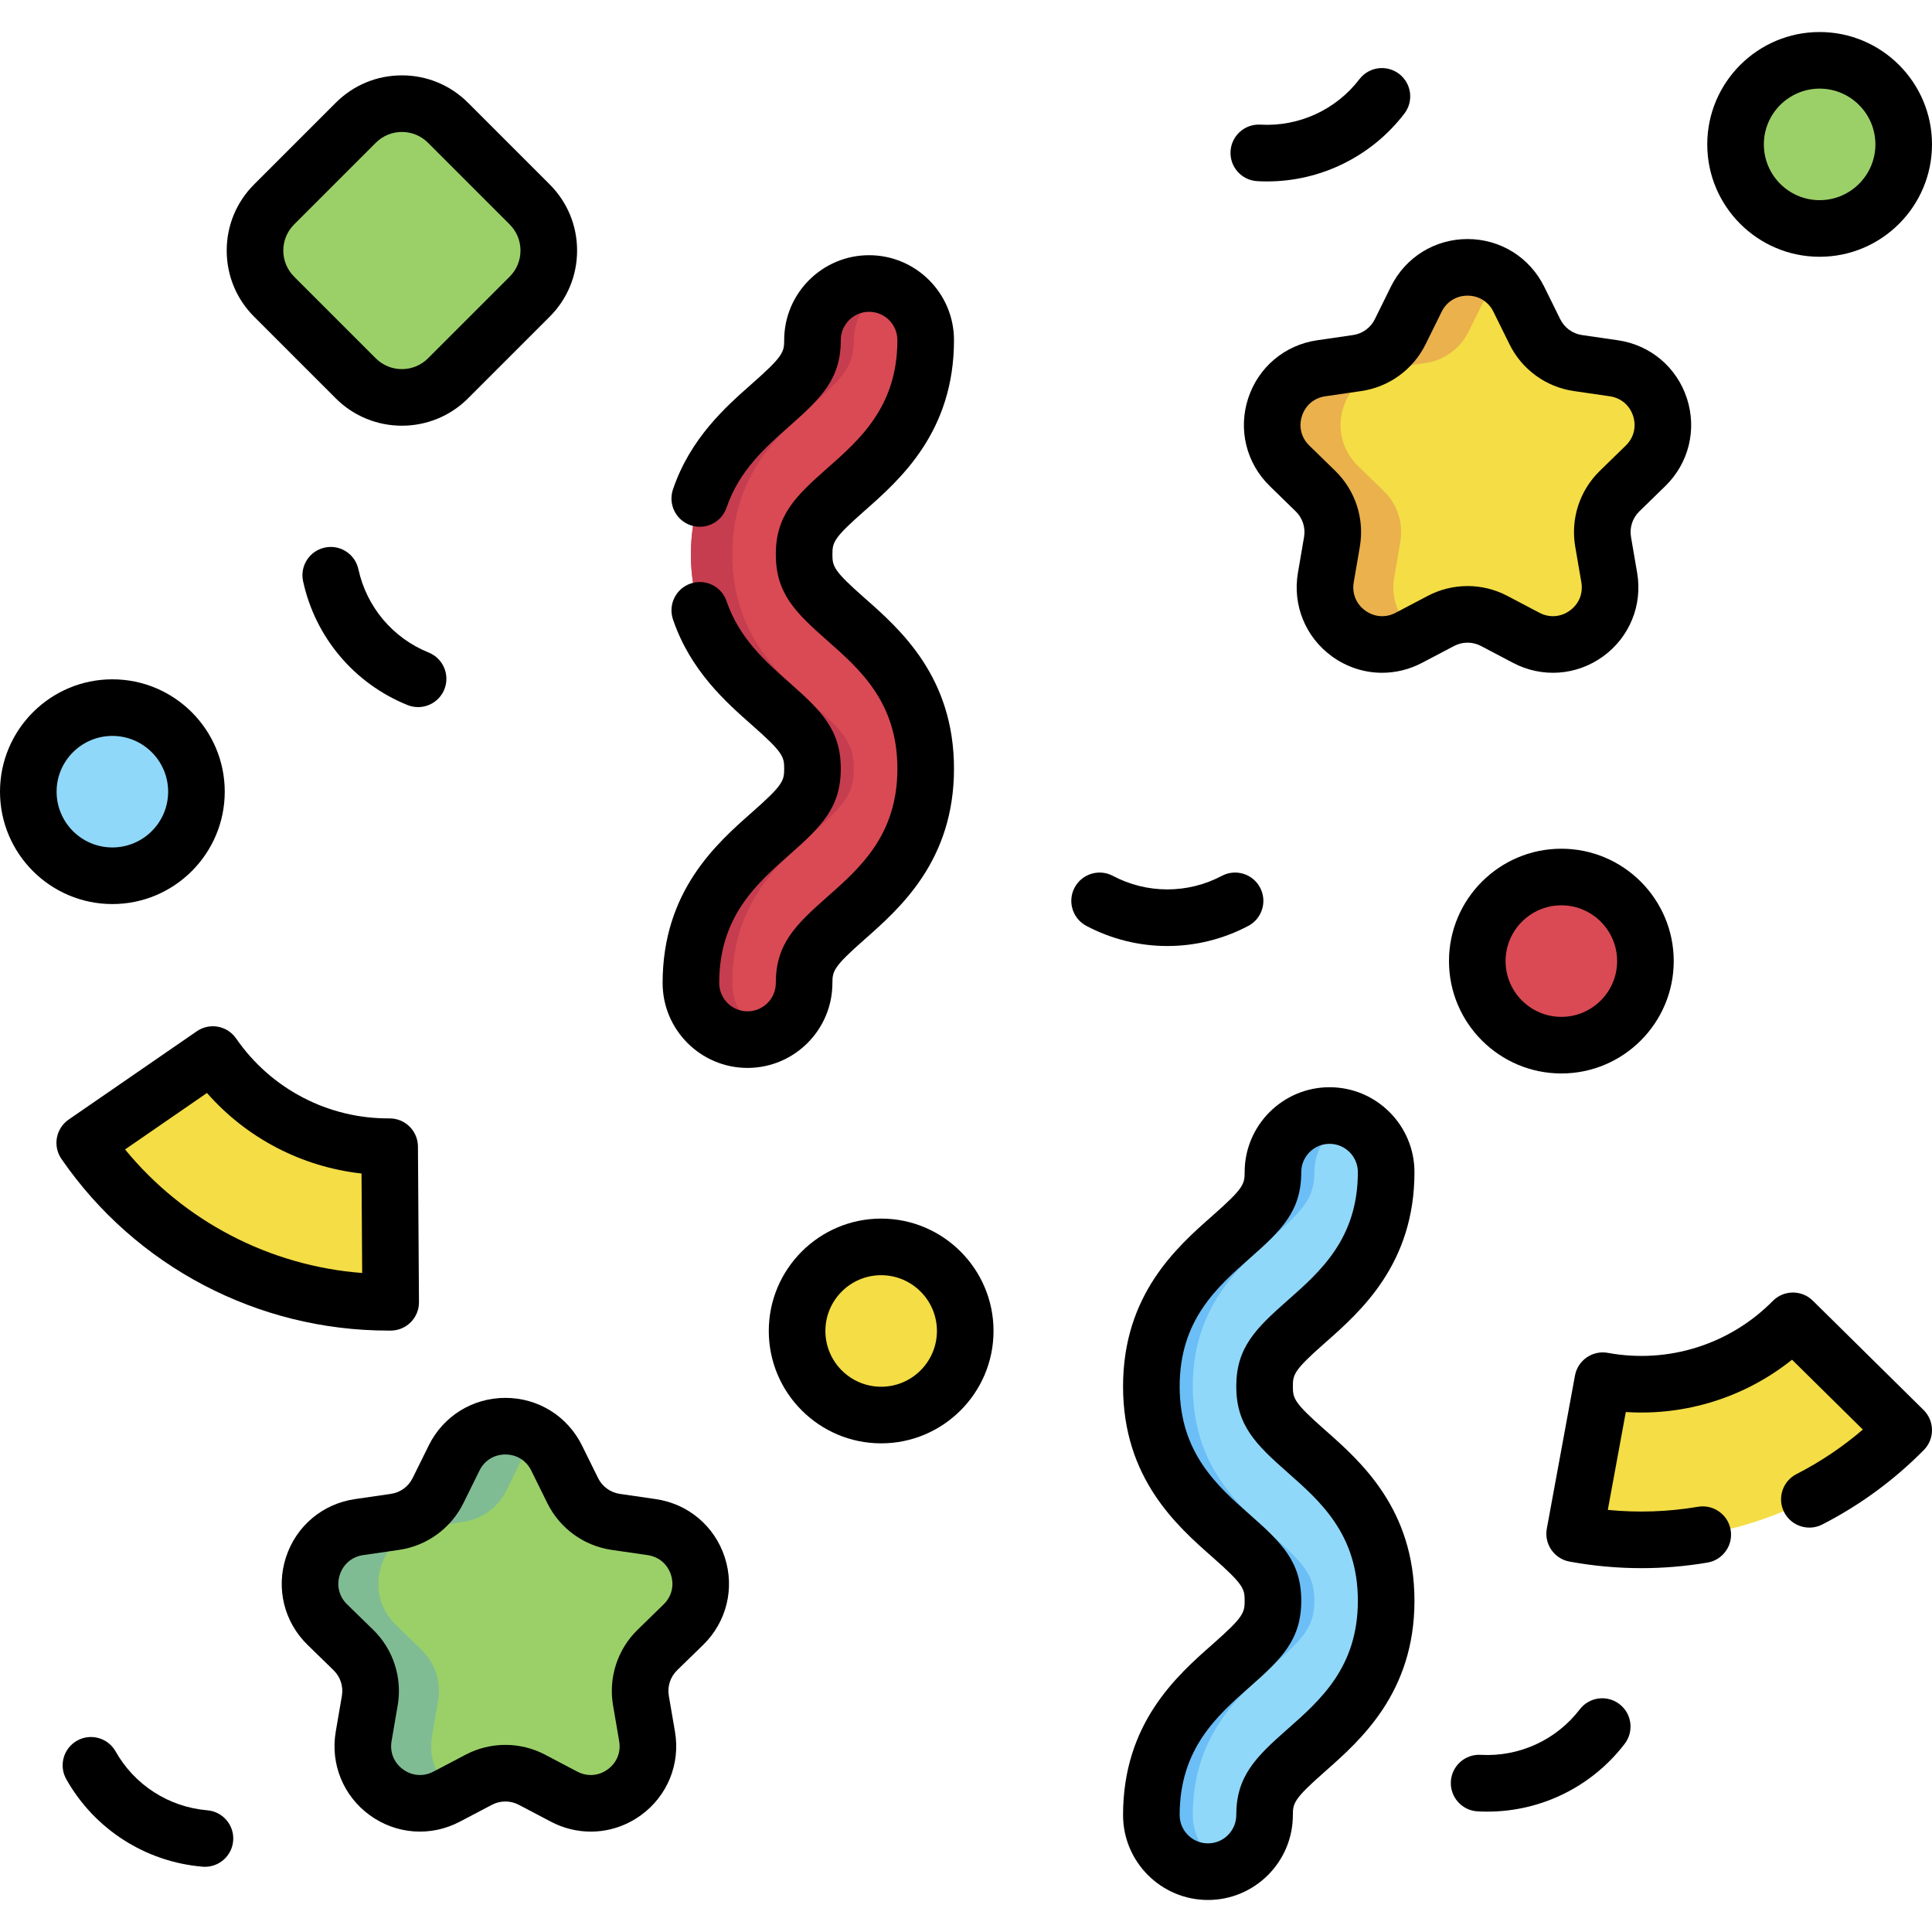
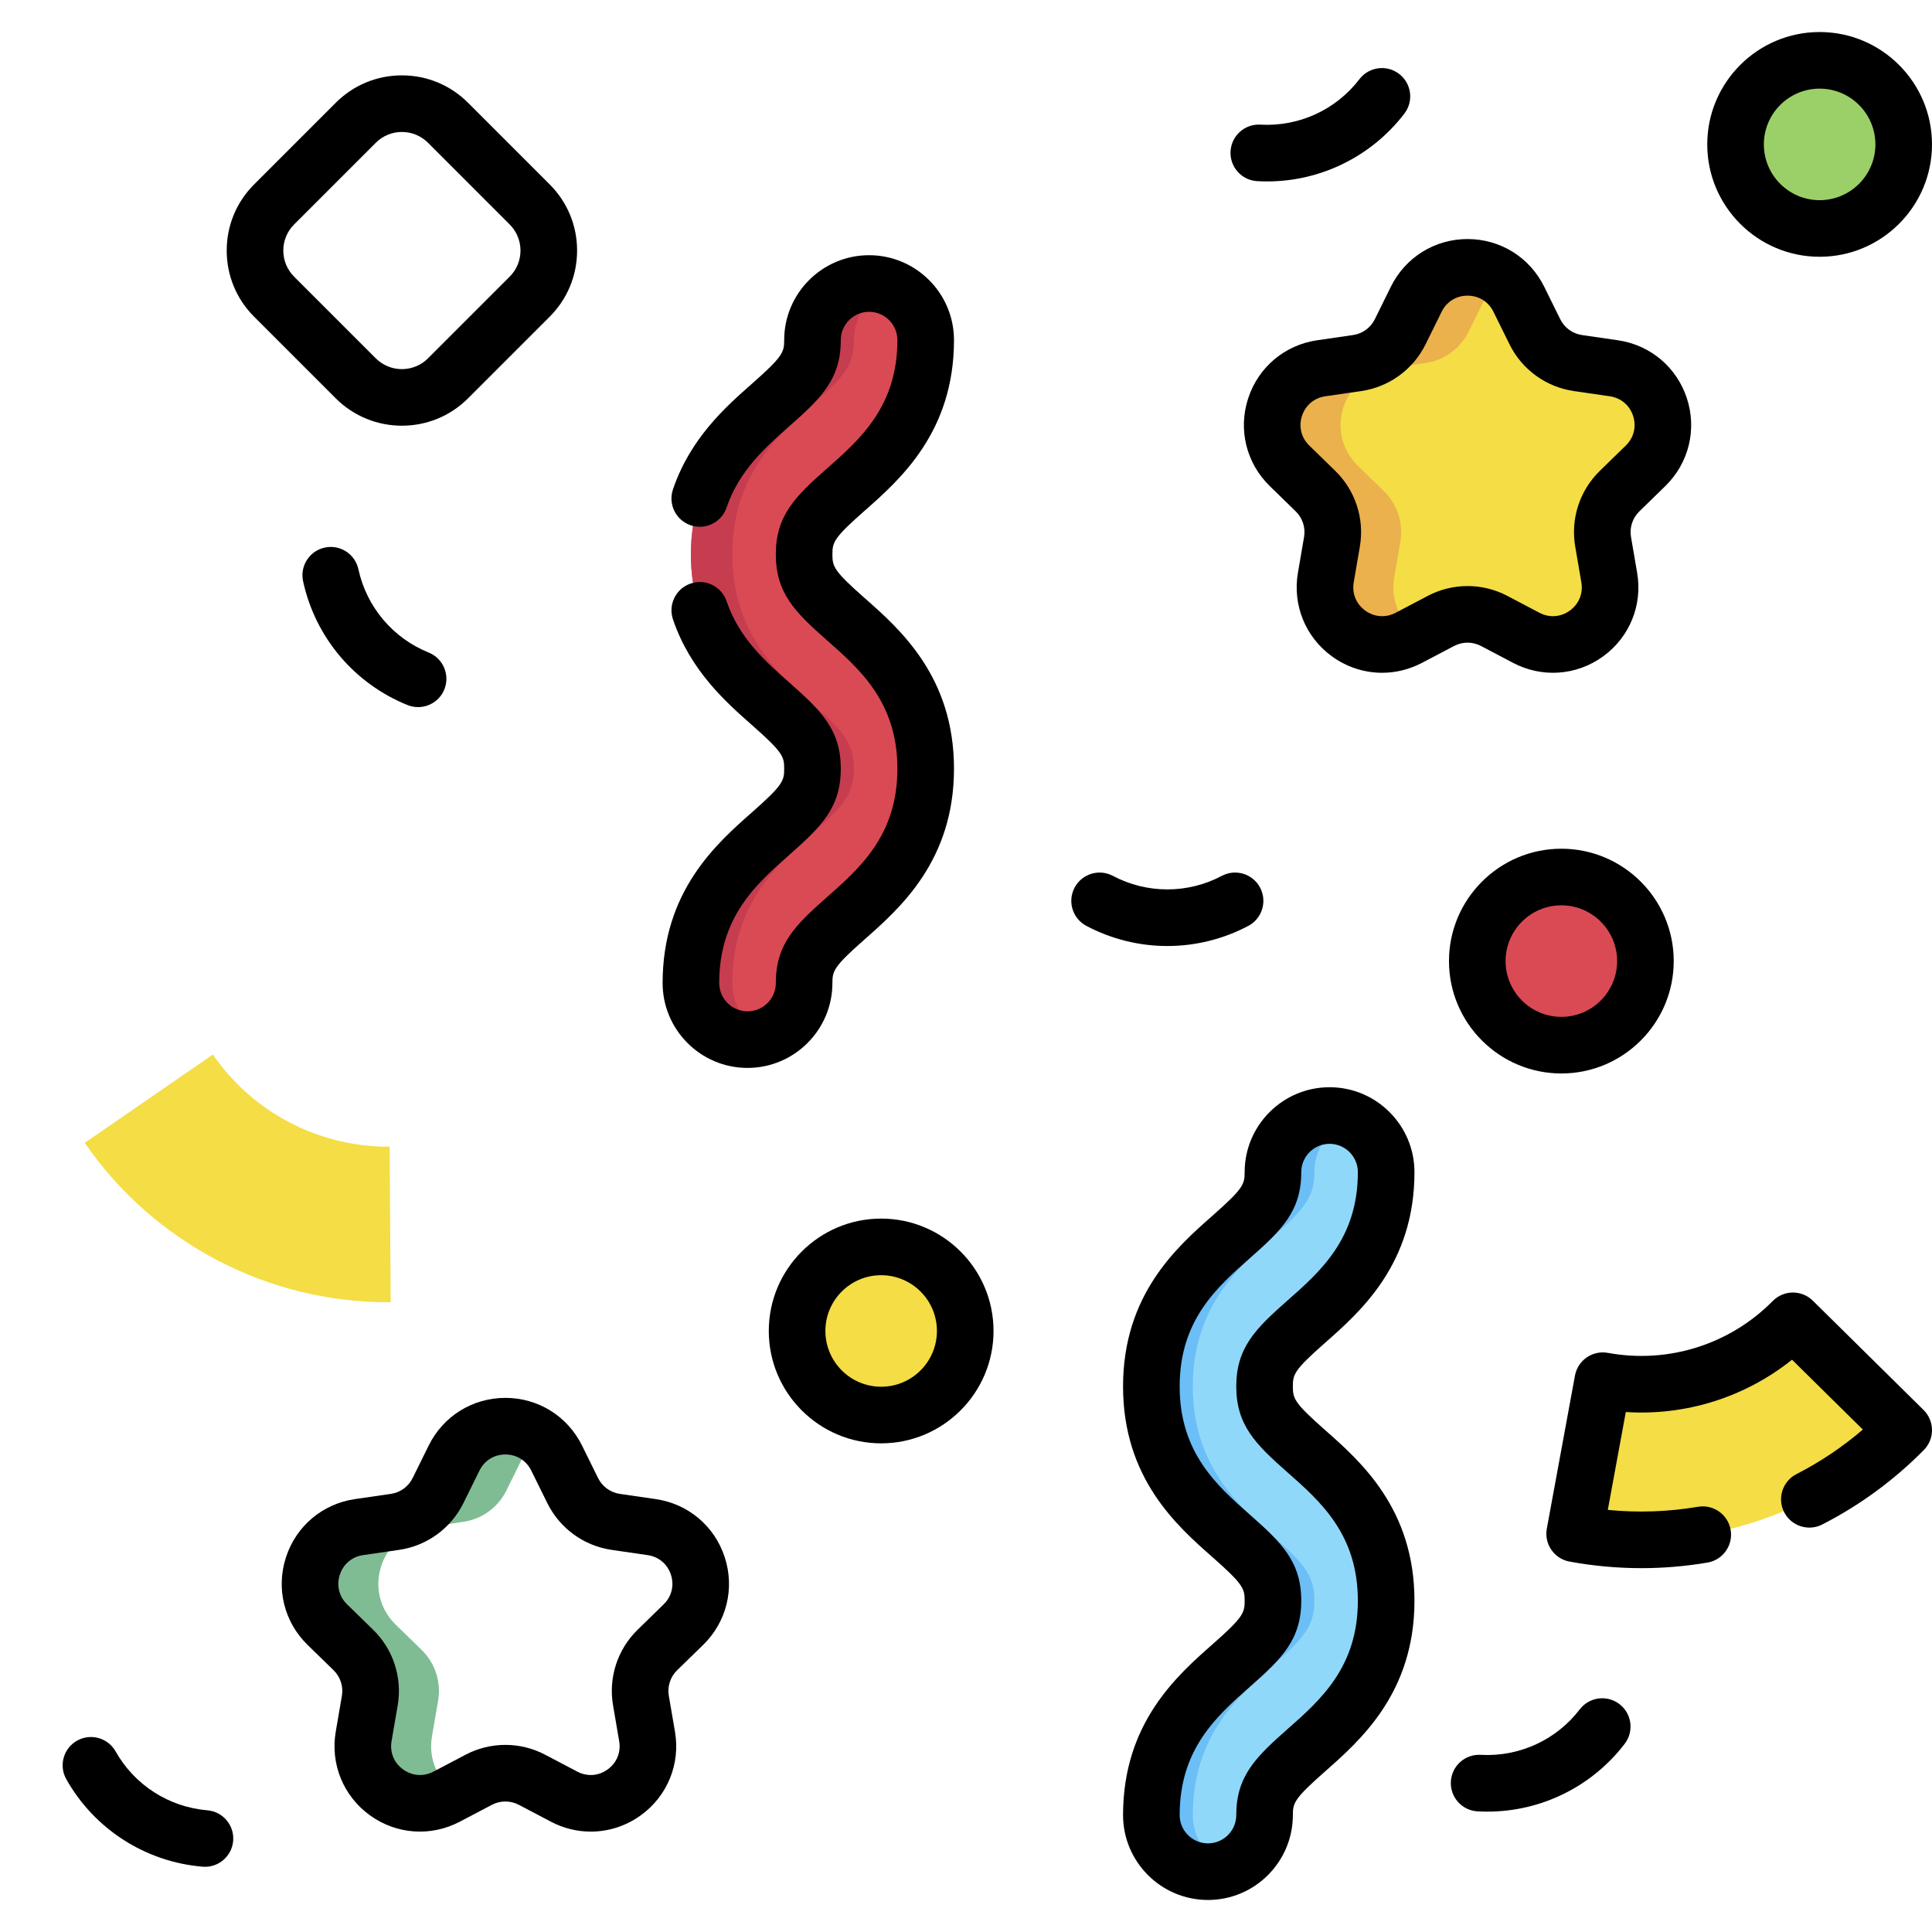
<svg xmlns="http://www.w3.org/2000/svg" id="Capa_1" enable-background="new 0 0 512 512" height="512" viewBox="0 0 512 512" width="512">
  <g>
    <g>
      <path d="m198.095 275.512c-8.284 0-15-6.716-15-15 0-20.974 12.25-31.77 21.195-39.652 8.171-7.201 11.03-10.329 11.03-17.146 0-6.816-2.859-9.944-11.03-17.145-8.945-7.882-21.195-18.678-21.195-39.652 0-20.973 12.25-31.768 21.196-39.649 8.17-7.199 11.029-10.326 11.029-17.14 0-8.284 6.716-15 15-15s15 6.716 15 15c0 20.972-12.25 31.767-21.195 39.649-8.17 7.199-11.029 10.326-11.029 17.141 0 6.817 2.859 9.945 11.03 17.146 8.945 7.882 21.195 18.678 21.195 39.652s-12.25 31.77-21.195 39.652c-8.171 7.201-11.03 10.329-11.03 17.146-.001 8.282-6.717 14.998-15.001 14.998z" fill="#da4a54" />
      <path d="m235.815 76.166c-5.57 2.18-9.52 7.61-9.52 13.96 0 6.81-2.86 9.94-11.03 17.14-8.94 7.88-21.19 18.68-21.19 39.65s12.25 31.77 21.19 39.65c8.17 7.2 11.03 10.33 11.03 17.15 0 6.81-2.86 9.94-11.03 17.14-8.94 7.89-21.19 18.68-21.19 39.66 0 6.34 3.94 11.77 9.51 13.96-1.7.67-3.55 1.04-5.49 1.04-8.28 0-15-6.72-15-15 0-20.98 12.25-31.77 21.2-39.66 8.17-7.2 11.03-10.33 11.03-17.14 0-6.82-2.86-9.95-11.03-17.15-8.95-7.88-21.2-18.68-21.2-39.65s12.25-31.77 21.2-39.65c8.17-7.2 11.03-10.33 11.03-17.14 0-8.28 6.71-15 15-15 1.94.001 3.79.37 5.49 1.04z" fill="#c63d4f" />
-       <path d="m94.284 100.265-21.641-21.642c-6.751-6.751-6.751-17.696 0-24.447l21.641-21.641c6.751-6.751 17.696-6.751 24.447 0l21.641 21.641c6.751 6.751 6.751 17.696 0 24.447l-21.641 21.641c-6.751 6.751-17.696 6.751-24.447.001z" fill="#9bd069" />
-       <path d="m147.515 386.398 4.258 8.627c2.207 4.473 6.474 7.573 11.41 8.29l9.52 1.383c12.43 1.806 17.393 17.081 8.399 25.848l-6.889 6.715c-3.572 3.481-5.201 8.497-4.358 13.413l1.626 9.482c2.123 12.379-10.87 21.82-21.988 15.975l-8.515-4.477c-4.415-2.321-9.689-2.321-14.104 0l-8.515 4.477c-11.117 5.845-24.111-3.596-21.988-15.975l1.626-9.482c.843-4.916-.787-9.932-4.358-13.413l-6.889-6.715c-8.994-8.767-4.031-24.042 8.399-25.848l9.52-1.383c4.936-.717 9.203-3.817 11.41-8.29l4.258-8.627c5.559-11.263 21.62-11.263 27.178 0z" fill="#9bd069" />
      <path d="m142.981 380.926c-1.83 1.35-3.4 3.17-4.53 5.47l-4.26 8.62c-2.21 4.48-6.48 7.58-11.41 8.29l-9.52 1.39c-12.43 1.8-17.39 17.08-8.4 25.85l6.89 6.71c3.57 3.48 5.2 8.5 4.36 13.41l-1.63 9.49c-1.06 6.19 1.66 11.65 6.05 14.83l-2.17 1.14c-11.11 5.85-24.11-3.6-21.98-15.97l1.62-9.49c.84-4.91-.78-9.93-4.36-13.41l-6.89-6.71c-8.99-8.77-4.03-24.05 8.4-25.85l9.52-1.39c4.94-.71 9.21-3.81 11.41-8.29l4.26-8.62c4.43-8.97 15.5-10.8 22.64-5.47z" fill="#80bc93" />
-       <circle cx="29.78" cy="209.805" fill="#90d8f9" r="22.28" />
      <circle cx="233.515" cy="352.72" fill="#f4dd45" r="22.28" />
      <circle cx="482.22" cy="38.268" fill="#9bd069" r="22.28" />
      <circle cx="413.775" cy="254.699" fill="#da4a54" r="22.28" />
      <path d="m103.26 303.883c.091 13.745.181 27.49.272 41.234-32.354.213-62.714-15.607-81.076-42.246 11.317-7.8 22.634-15.601 33.951-23.402 10.611 15.395 28.156 24.537 46.853 24.414z" fill="#f4dd45" />
      <path d="m475.151 350.034c9.783 9.655 19.566 19.31 29.349 28.965-22.727 23.028-55.382 33.31-87.202 27.457 2.487-13.518 4.973-27.036 7.46-40.555 18.389 3.383 37.259-2.559 50.393-15.867z" fill="#f4dd45" />
      <g>
        <path d="m320.122 496.013c-8.284 0-15-6.716-15-15 0-20.974 12.25-31.77 21.195-39.652 8.171-7.201 11.03-10.329 11.03-17.146 0-6.816-2.859-9.944-11.03-17.145-8.945-7.882-21.195-18.678-21.195-39.652 0-20.973 12.25-31.768 21.196-39.649 8.17-7.199 11.029-10.326 11.029-17.14 0-8.284 6.716-15 15-15s15 6.716 15 15c0 20.972-12.25 31.767-21.195 39.649-8.17 7.199-11.029 10.326-11.029 17.141 0 6.817 2.859 9.945 11.03 17.146 8.945 7.882 21.195 18.678 21.195 39.652s-12.25 31.77-21.195 39.652c-8.171 7.201-11.03 10.329-11.03 17.146-.001 8.282-6.717 14.998-15.001 14.998z" fill="#90d8f9" />
        <path d="m357.842 296.663c-5.57 2.18-9.52 7.61-9.52 13.96 0 6.81-2.86 9.94-11.03 17.14-8.94 7.88-21.19 18.68-21.19 39.65s12.25 31.77 21.19 39.65c8.17 7.2 11.03 10.33 11.03 17.15 0 6.81-2.86 9.94-11.03 17.14-8.94 7.89-21.19 18.68-21.19 39.66 0 6.34 3.94 11.77 9.51 13.96-1.7.67-3.55 1.04-5.49 1.04-8.28 0-15-6.72-15-15 0-20.98 12.25-31.77 21.2-39.66 8.17-7.2 11.03-10.33 11.03-17.14 0-6.82-2.86-9.95-11.03-17.15-8.95-7.88-21.2-18.68-21.2-39.65s12.25-31.77 21.2-39.65c8.17-7.2 11.03-10.33 11.03-17.14 0-8.28 6.71-15 15-15 1.94 0 3.79.37 5.49 1.04z" fill="#6bbef6" />
      </g>
      <g>
        <path d="m402.502 79.295 4.258 8.627c2.207 4.473 6.474 7.573 11.41 8.29l9.52 1.383c12.43 1.806 17.393 17.081 8.399 25.848l-6.889 6.715c-3.572 3.481-5.201 8.497-4.358 13.413l1.626 9.482c2.123 12.379-10.87 21.82-21.988 15.975l-8.515-4.477c-4.415-2.321-9.689-2.321-14.104 0l-8.515 4.477c-11.117 5.845-24.111-3.596-21.988-15.975l1.626-9.482c.843-4.916-.787-9.932-4.358-13.413l-6.889-6.715c-8.994-8.767-4.031-24.042 8.399-25.848l9.52-1.383c4.936-.717 9.203-3.817 11.41-8.29l4.258-8.627c5.558-11.263 21.619-11.263 27.178 0z" fill="#f4dd45" />
        <path d="m397.967 73.823c-1.83 1.35-3.4 3.17-4.53 5.47l-4.26 8.62c-2.21 4.48-6.48 7.58-11.41 8.29l-9.52 1.39c-12.43 1.8-17.39 17.08-8.4 25.85l6.89 6.71c3.57 3.48 5.2 8.5 4.36 13.41l-1.63 9.49c-1.06 6.19 1.66 11.65 6.05 14.83l-2.17 1.14c-11.11 5.85-24.11-3.6-21.98-15.97l1.62-9.49c.84-4.91-.78-9.93-4.36-13.41l-6.89-6.71c-8.99-8.77-4.03-24.05 8.4-25.85l9.52-1.39c4.94-.71 9.21-3.81 11.41-8.29l4.26-8.62c4.43-8.97 15.5-10.8 22.64-5.47z" fill="#eab14d" />
      </g>
    </g>
    <g>
      <path d="m198.1 283.01c-12.407 0-22.5-10.093-22.5-22.5 0-24.358 14.281-36.946 23.73-45.276 8.153-7.184 8.489-8.319 8.489-11.523 0-3.196-.336-4.329-8.489-11.513-6.923-6.108-16.366-14.439-20.983-28.047-1.331-3.922.77-8.181 4.693-9.512 3.923-1.33 8.182.771 9.512 4.693 3.333 9.822 10.42 16.076 16.674 21.593 8.437 7.435 13.593 12.502 13.593 22.787 0 10.295-5.157 15.362-13.571 22.777-8.741 7.705-18.648 16.438-18.648 34.023 0 4.136 3.364 7.5 7.5 7.5s7.5-3.364 7.5-7.5c0-10.293 5.153-15.357 13.562-22.767 8.751-7.715 18.658-16.449 18.658-34.033 0-17.595-9.911-26.322-18.656-34.021-8.411-7.412-13.564-12.476-13.564-22.769 0-10.308 5.155-15.368 13.565-22.77 8.748-7.712 18.655-16.445 18.655-34.02 0-4.136-3.364-7.5-7.5-7.5s-7.5 3.364-7.5 7.5c0 10.285-5.157 15.352-13.571 22.767-6.29 5.549-13.368 11.793-16.696 21.611-1.331 3.924-5.59 6.024-9.511 4.695-3.923-1.33-6.025-5.588-4.695-9.511 4.612-13.605 14.045-21.927 20.933-28.003 8.204-7.23 8.54-8.363 8.54-11.559 0-12.407 10.093-22.5 22.5-22.5s22.5 10.093 22.5 22.5c0 24.348-14.279 36.936-23.729 45.266-8.155 7.178-8.491 8.313-8.491 11.524 0 3.203.336 4.337 8.479 11.514 9.452 8.322 23.741 20.903 23.741 45.276 0 24.357-14.279 36.945-23.728 45.275-8.156 7.188-8.492 8.322-8.492 11.525 0 12.405-10.093 22.498-22.5 22.498z" />
      <g>
        <path d="m320.122 503.513c-12.406 0-22.5-10.093-22.5-22.5 0-24.362 14.284-36.95 23.736-45.279 8.151-7.184 8.488-8.317 8.488-11.519 0-3.201-.337-4.334-8.488-11.518-9.452-8.329-23.736-20.916-23.736-45.279 0-24.361 14.285-36.948 23.738-45.277 8.149-7.182 8.486-8.314 8.486-11.513 0-12.407 10.094-22.5 22.5-22.5s22.5 10.093 22.5 22.5c0 24.361-14.284 36.947-23.737 45.276-8.15 7.183-8.487 8.315-8.487 11.513 0 3.201.337 4.334 8.489 11.519 9.451 8.33 23.735 20.917 23.735 45.279 0 24.36-14.283 36.948-23.734 45.278-8.153 7.185-8.49 8.319-8.49 11.52 0 12.406-10.094 22.5-22.5 22.5zm32.225-200.385c-4.136 0-7.5 3.364-7.5 7.5 0 10.288-5.156 15.354-13.57 22.767-8.744 7.705-18.654 16.437-18.654 34.022 0 17.588 9.91 26.321 18.653 34.025 8.414 7.415 13.571 12.481 13.571 22.772s-5.157 15.357-13.57 22.772c-8.744 7.705-18.654 16.438-18.654 34.025 0 4.136 3.364 7.5 7.5 7.5s7.5-3.364 7.5-7.5c0-10.29 5.157-15.357 13.571-22.772 8.744-7.706 18.653-16.439 18.653-34.025 0-17.587-9.91-26.32-18.653-34.025-8.414-7.416-13.571-12.482-13.571-22.772 0-10.287 5.157-15.354 13.571-22.768 8.743-7.704 18.653-16.436 18.653-34.022 0-4.135-3.365-7.499-7.5-7.499z" />
      </g>
      <path d="m106.507 112.816c-6.347 0-12.694-2.416-17.526-7.248l-21.641-21.641c-4.682-4.682-7.26-10.906-7.26-17.527s2.579-12.845 7.26-17.527l21.641-21.641c4.681-4.682 10.906-7.26 17.526-7.26s12.845 2.579 17.527 7.26l21.641 21.641c4.682 4.681 7.26 10.906 7.26 17.526s-2.579 12.845-7.26 17.527l-21.641 21.641c-4.832 4.833-11.18 7.249-17.527 7.249zm0-77.844c-2.614 0-5.071 1.018-6.919 2.867l-21.642 21.641c-1.849 1.849-2.867 4.306-2.867 6.92s1.018 5.072 2.867 6.92l21.641 21.641c3.815 3.815 10.024 3.815 13.84 0l21.641-21.641c1.849-1.849 2.867-4.306 2.867-6.92s-1.018-5.071-2.867-6.919l-21.641-21.642c-1.848-1.849-4.306-2.867-6.92-2.867z" />
      <g>
        <path d="m366.272 178.293c-4.677 0-9.322-1.466-13.294-4.351-7.027-5.106-10.48-13.596-9.012-22.157l1.625-9.482c.427-2.484-.396-5.016-2.2-6.774l-6.89-6.715c-6.22-6.063-8.416-14.961-5.732-23.223 2.685-8.261 9.691-14.169 18.288-15.418l9.521-1.383c2.493-.362 4.647-1.928 5.763-4.188l4.258-8.626c3.845-7.789 11.628-12.628 20.314-12.628s16.471 4.839 20.314 12.628l4.258 8.627c1.115 2.26 3.27 3.825 5.763 4.188l9.52 1.383c8.597 1.249 15.604 7.157 18.288 15.418s.487 17.16-5.732 23.223l-6.889 6.715c-1.805 1.759-2.627 4.292-2.201 6.775l1.626 9.481c1.469 8.562-1.984 17.052-9.012 22.158-7.027 5.106-16.168 5.766-23.858 1.725l-8.515-4.478c-2.231-1.172-4.894-1.171-7.123 0l-8.516 4.478c-3.344 1.755-6.963 2.624-10.564 2.624zm22.641-22.983c3.62 0 7.24.868 10.541 2.603l8.516 4.478c2.639 1.387 5.652 1.168 8.061-.583 2.411-1.751 3.549-4.55 3.045-7.486l-1.626-9.481c-1.261-7.351 1.175-14.847 6.515-20.052l6.889-6.715c2.134-2.08 2.857-5.013 1.938-7.846-.921-2.833-3.23-4.781-6.179-5.209l-9.52-1.383c-7.381-1.072-13.758-5.705-17.058-12.393l-4.258-8.626c-1.318-2.672-3.884-4.267-6.863-4.267s-5.545 1.595-6.863 4.267l-4.258 8.627c-3.302 6.688-9.678 11.32-17.057 12.393l-9.521 1.383c-2.948.429-5.258 2.376-6.179 5.209-.92 2.833-.196 5.767 1.938 7.846l6.889 6.715c5.341 5.206 7.776 12.702 6.515 20.053l-1.625 9.48c-.504 2.937.634 5.735 3.045 7.486 2.41 1.751 5.424 1.969 8.06.583l8.516-4.477c3.297-1.738 6.918-2.605 10.539-2.605z" />
      </g>
      <path d="m156.566 485.396c-3.601 0-7.219-.868-10.563-2.626l-8.515-4.478c-2.229-1.172-4.892-1.172-7.124 0l-8.515 4.477c-7.689 4.042-16.83 3.382-23.858-1.724-7.027-5.105-10.48-13.596-9.012-22.157l1.626-9.482c.426-2.483-.397-5.016-2.201-6.774l-6.889-6.715c-6.22-6.063-8.417-14.961-5.732-23.223 2.684-8.261 9.691-14.169 18.288-15.418l9.52-1.383c2.494-.362 4.648-1.928 5.763-4.188l4.257-8.626c3.844-7.79 11.629-12.628 20.315-12.628 8.686 0 16.47 4.839 20.314 12.628l4.258 8.627c1.115 2.26 3.27 3.825 5.763 4.188l9.52 1.383c8.596 1.249 15.603 7.157 18.288 15.418 2.684 8.261.487 17.16-5.733 23.223l-6.889 6.715c-1.804 1.759-2.627 4.292-2.201 6.774l1.626 9.482c1.468 8.562-1.985 17.052-9.013 22.157-3.969 2.884-8.616 4.35-13.293 4.35zm-22.64-22.983c3.621 0 7.241.868 10.542 2.603l8.516 4.478c2.637 1.386 5.65 1.168 8.06-.583 2.411-1.751 3.549-4.55 3.045-7.486l-1.626-9.481c-1.261-7.35 1.175-14.846 6.516-20.052l6.888-6.715c2.134-2.08 2.858-5.013 1.937-7.846-.92-2.833-3.23-4.781-6.179-5.209l-9.52-1.383c-7.38-1.072-13.756-5.705-17.057-12.393l-4.258-8.627c-1.318-2.672-3.884-4.267-6.863-4.267s-5.545 1.595-6.864 4.267l-4.257 8.626c-3.301 6.688-9.677 11.321-17.057 12.393l-9.52 1.383c-2.949.429-5.258 2.376-6.179 5.209-.92 2.833-.197 5.767 1.937 7.846l6.889 6.715c5.34 5.205 7.776 12.701 6.516 20.051l-1.626 9.482c-.503 2.936.635 5.735 3.045 7.486s5.423 1.969 8.061.583l8.515-4.477c3.298-1.736 6.919-2.603 10.539-2.603z" />
-       <path d="m29.78 239.585c-16.421 0-29.78-13.359-29.78-29.78s13.359-29.78 29.78-29.78 29.78 13.359 29.78 29.78-13.359 29.78-29.78 29.78zm0-44.561c-8.15 0-14.78 6.63-14.78 14.78s6.63 14.78 14.78 14.78 14.78-6.63 14.78-14.78-6.63-14.78-14.78-14.78z" />
      <path d="m233.516 382.501c-16.421 0-29.78-13.359-29.78-29.78s13.359-29.78 29.78-29.78 29.78 13.359 29.78 29.78-13.359 29.78-29.78 29.78zm0-44.561c-8.15 0-14.78 6.63-14.78 14.78s6.63 14.78 14.78 14.78 14.78-6.63 14.78-14.78-6.63-14.78-14.78-14.78z" />
      <path d="m482.22 68.048c-16.421 0-29.78-13.359-29.78-29.78s13.359-29.78 29.78-29.78 29.78 13.359 29.78 29.78-13.359 29.78-29.78 29.78zm0-44.561c-8.149 0-14.78 6.63-14.78 14.78s6.631 14.78 14.78 14.78 14.78-6.629 14.78-14.779-6.631-14.781-14.78-14.781z" />
      <path d="m413.775 284.479c-16.421 0-29.78-13.359-29.78-29.78s13.359-29.78 29.78-29.78 29.78 13.359 29.78 29.78-13.359 29.78-29.78 29.78zm0-44.56c-8.149 0-14.78 6.63-14.78 14.78s6.631 14.78 14.78 14.78 14.78-6.63 14.78-14.78-6.63-14.78-14.78-14.78z" />
-       <path d="m102.884 352.619c-34.611 0-66.944-16.969-86.604-45.492-1.129-1.638-1.561-3.657-1.201-5.613s1.482-3.689 3.12-4.818l33.952-23.401c3.411-2.35 8.081-1.491 10.432 1.919 9.211 13.363 24.432 21.297 40.628 21.17h.05c4.119 0 7.472 3.325 7.499 7.451l.272 41.234c.027 4.142-3.309 7.522-7.451 7.549-.232.001-.465.001-.697.001zm-69.741-48.006c15.6 19.04 38.295 30.864 62.838 32.743l-.174-26.363c-15.839-1.758-30.441-9.367-40.957-21.341z" />
      <path d="m434.954 415.575c-6.354 0-12.706-.58-19.01-1.738-4.073-.749-6.769-4.657-6.021-8.73 2.48-13.521 4.971-27.043 7.461-40.565.75-4.073 4.662-6.77 8.731-6.018 15.969 2.933 32.301-2.21 43.696-13.761 1.397-1.417 3.301-2.22 5.29-2.233h.049c1.973 0 3.866.777 5.271 2.164 5.005 4.943 10.012 9.884 15.019 14.825 4.778 4.714 9.556 9.428 14.331 14.145 1.415 1.398 2.217 3.301 2.229 5.29s-.767 3.902-2.165 5.317c-7.896 7.993-16.953 14.632-26.917 19.734-3.685 1.887-8.205.43-10.094-3.257-1.888-3.687-.43-8.206 3.258-10.094 6.316-3.235 12.209-7.191 17.59-11.806-2.922-2.884-5.845-5.768-8.768-8.652-3.333-3.289-6.666-6.577-9.998-9.866-12.438 9.956-28.146 14.899-44.049 13.871-1.592 8.645-3.183 17.289-4.771 25.934 7.962.791 15.978.515 23.911-.829 4.073-.69 7.955 2.058 8.646 6.142s-2.059 7.956-6.143 8.647c-5.822.987-11.685 1.48-17.546 1.48z" />
      <path d="m309.357 250.703c-7.371 0-14.741-1.779-21.461-5.336-3.66-1.938-5.057-6.477-3.118-10.138 1.938-3.66 6.474-5.059 10.138-3.119 9.043 4.788 19.84 4.788 28.883 0 3.663-1.94 8.2-.542 10.138 3.119s.542 8.2-3.118 10.138c-6.72 3.557-14.09 5.336-21.462 5.336z" />
      <path d="m394.162 480.101c-.866 0-1.733-.024-2.604-.074-4.136-.234-7.298-3.776-7.064-7.912.235-4.135 3.764-7.296 7.912-7.064 10.204.571 20.028-3.928 26.248-12.052 2.518-3.289 7.223-3.915 10.515-1.396 3.288 2.518 3.913 7.225 1.396 10.514-8.713 11.382-22.172 17.984-36.403 17.984z" />
      <path d="m335.777 48.081c-.866 0-1.734-.024-2.605-.074-4.136-.234-7.299-3.776-7.064-7.912.234-4.136 3.771-7.306 7.912-7.064 10.214.576 20.026-3.926 26.247-12.051 2.518-3.289 7.225-3.915 10.515-1.396 3.288 2.518 3.913 7.226 1.396 10.514-8.714 11.381-22.17 17.983-36.401 17.983z" />
      <path d="m54.323 494.721c-.21 0-.422-.009-.635-.027-15.152-1.271-28.655-9.938-36.12-23.184-2.034-3.608-.757-8.182 2.852-10.216 3.609-2.033 8.182-.757 10.216 2.852 5.024 8.914 14.11 14.746 24.307 15.601 4.127.346 7.193 3.973 6.847 8.101-.33 3.913-3.608 6.873-7.467 6.873z" />
-       <path d="m110.796 187.39c-.934 0-1.882-.175-2.801-.546-14.103-5.684-24.448-17.948-27.674-32.807-.879-4.048 1.69-8.042 5.738-8.92 4.049-.881 8.042 1.69 8.92 5.738 2.171 9.999 9.133 18.252 18.624 22.077 3.842 1.549 5.701 5.918 4.152 9.76-1.178 2.923-3.99 4.698-6.959 4.698z" />
+       <path d="m110.796 187.39c-.934 0-1.882-.175-2.801-.546-14.103-5.684-24.448-17.948-27.674-32.807-.879-4.048 1.69-8.042 5.738-8.92 4.049-.881 8.042 1.69 8.92 5.738 2.171 9.999 9.133 18.252 18.624 22.077 3.842 1.549 5.701 5.918 4.152 9.76-1.178 2.923-3.99 4.698-6.959 4.698" />
    </g>
  </g>
</svg>